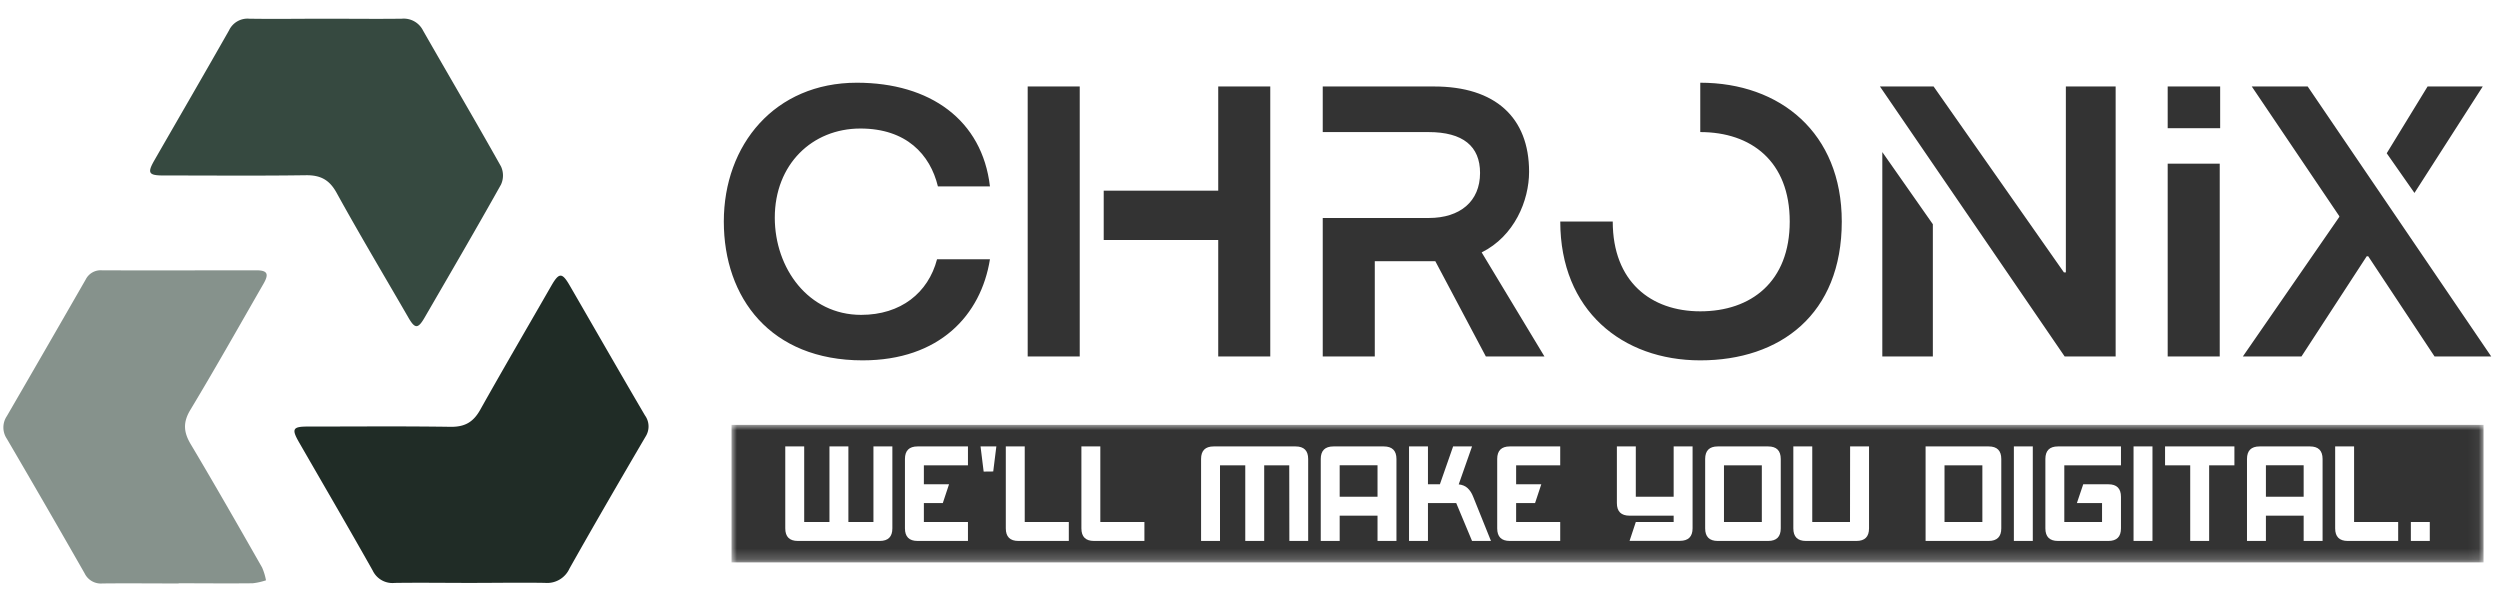
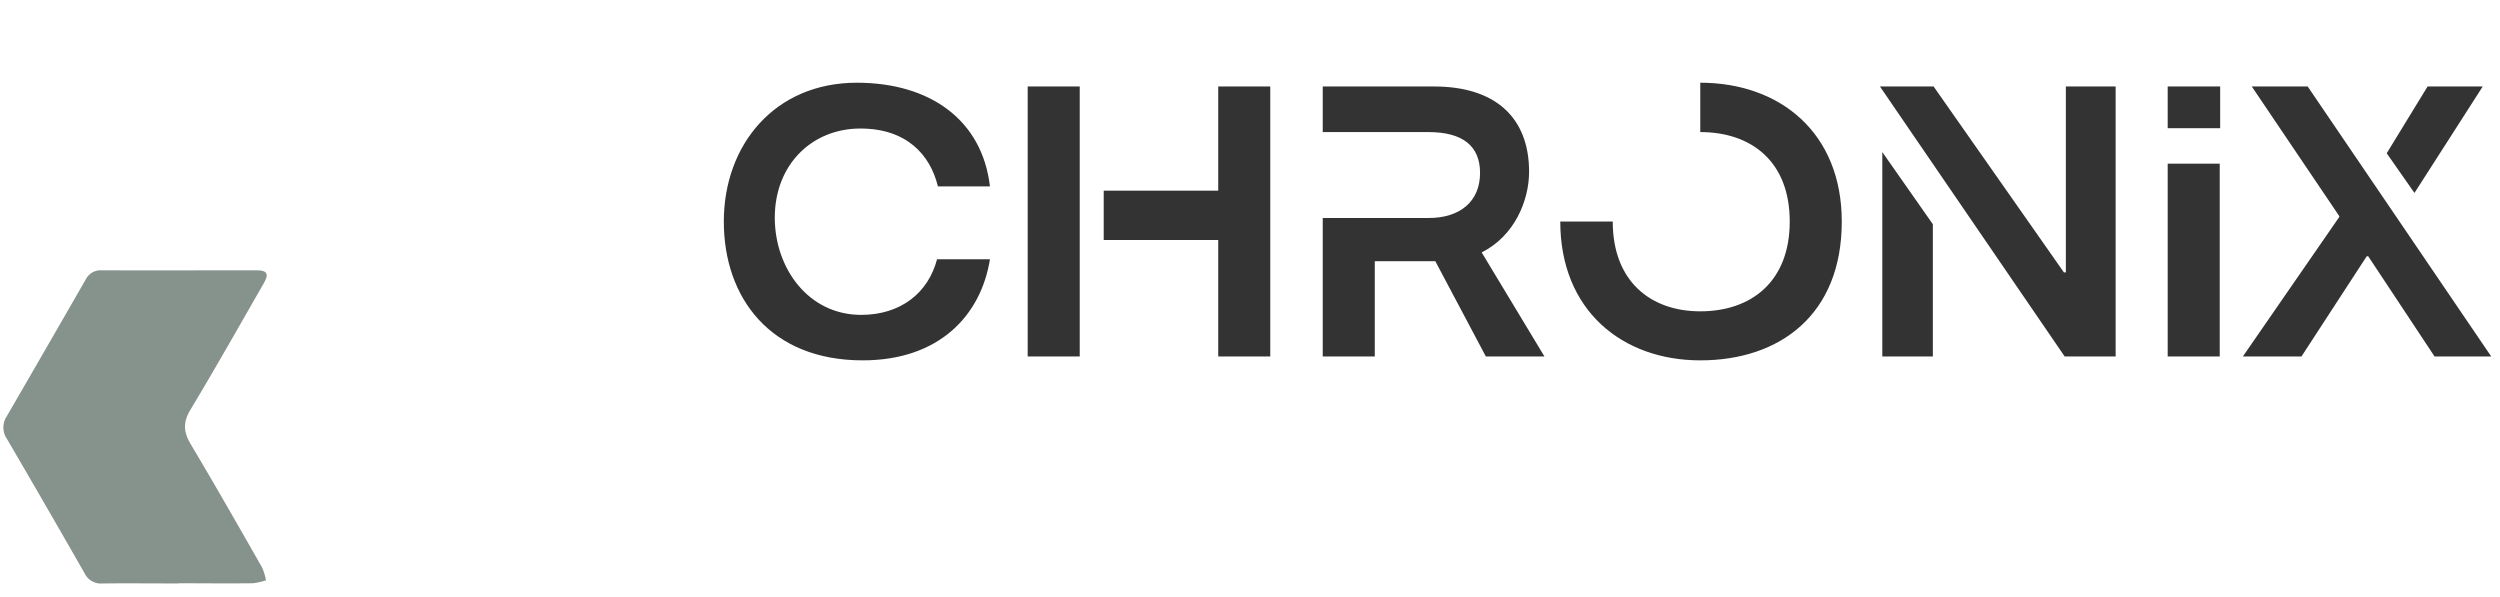
<svg xmlns="http://www.w3.org/2000/svg" style="max-height: 500px" color-interpolation-filters="sRGB" preserveAspectRatio="xMidYMid meet" viewBox="54 97 232.5 55.5" version="1.0" data-v-0dd9719b="" width="232.5" height="55.5">
-   <rect class="background" fill-opacity="1" fill="#FFFFFF" height="100%" width="100%" y="0" x="0" data-v-0dd9719b="" />
-   <rect class="watermarklayer" fill-opacity="1" fill="url(#watermark)" height="100%" width="100%" y="0" x="0" data-v-0dd9719b="" />
  <g transform="translate(54.315,98.731)" class="icon-text-wrapper icon-svg-group iconsvg" fill="#333333" data-v-0dd9719b="">
    <g transform="translate(0,0)" class="iconsvg-imagesvg">
      <g>
        <rect class="image-rect" height="52.538" width="60" y="0" x="0" stroke-width="2" fill-opacity="0" fill="#333333" />
        <svg style="overflow: visible;" class="image-svg-svg primary" height="52.538" width="60" y="0" x="0">
          <svg viewBox="0.01 -0.024 162.934 142.671">
            <title>资源 61</title>
            <path fill="#86928C" d="M44.26 142.63c-6.41 0-12.82-.07-19.24 0a4.55 4.55 0 0 1-4.49-2.55q-9.74-17.06-19.65-34a5.12 5.12 0 0 1 0-5.71q10-17.24 19.92-34.51a4.22 4.22 0 0 1 4.07-2.32c13 .06 26 0 39 0 2.82 0 3.28.89 1.83 3.4-6.12 10.64-12.14 21.33-18.46 31.83-1.92 3.17-1.73 5.65.09 8.7 6.13 10.29 12.07 20.7 18 31.1a14.47 14.47 0 0 1 1 3.26 16.24 16.24 0 0 1-3.36.75c-6.23.07-12.46 0-18.69 0z" />
-             <path fill="#202C26" d="M117.87 142.49c-6.32 0-12.63-.09-19 0a5.53 5.53 0 0 1-5.6-3.14c-6.1-10.83-12.38-21.57-18.58-32.35-1.95-3.39-1.62-4 2.19-4 12.08 0 24.16-.11 36.24.07 3.54 0 5.61-1.27 7.31-4.3 5.9-10.52 12-20.94 18-31.4 1.91-3.3 2.69-3.31 4.6 0 6.33 10.93 12.6 21.89 19 32.8a4.76 4.76 0 0 1 .15 5.39c-6.48 11.06-12.92 22.14-19.21 33.31a6.2 6.2 0 0 1-6.21 3.61c-6.25-.1-12.57.01-18.89.01z" />
-             <path fill="#364940" d="M81.37 0c6.42 0 12.83.08 19.24 0A5.45 5.45 0 0 1 106 3c6.54 11.45 13.23 22.81 19.68 34.31a5.47 5.47 0 0 1 0 4.58c-6.3 11.26-12.81 22.4-19.28 33.57-1.67 2.89-2.44 2.9-4.08.07C96.24 65 90 54.57 84.14 43.93c-1.83-3.3-4.1-4.45-7.77-4.4-12 .17-24 .06-35.95.06-3.73 0-4.11-.63-2.3-3.79C44.41 24.85 50.76 13.93 57 2.94A5.16 5.16 0 0 1 62.14 0c6.41.1 12.82 0 19.23 0z" />
          </svg>
        </svg>
      </g>
    </g>
    <g transform="translate(67,5.962)">
      <g transform="translate(0,0)" class="tp-name iconsvg-namesvg" fill-rule="" data-gra="path-name">
        <g transform="scale(1)">
          <g>
            <path transform="translate(-1.29, 25.46)" d="M14.2 0.36C21.34 0.36 25.21-3.84 26.04-9.04L21.12-9.04C20.3-5.92 17.75-3.87 14.06-3.87 9.15-3.87 6.03-8.21 6.03-12.91 6.03-17.86 9.5-21.2 13.99-21.2 18.26-21.2 20.48-18.79 21.2-15.82L26.04-15.82C25.32-21.99 20.48-25.46 13.66-25.46 6.03-25.46 1.29-19.69 1.29-12.55 1.29-5.45 5.63 0.36 14.2 0.36ZM36.62-10.83L47.27-10.83 47.27 0 52.11 0 52.11-25.11 47.27-25.11 47.27-15.42 36.62-15.42ZM29.55 0L34.39 0 34.39-25.11 29.55-25.11ZM56.99 0L61.83 0 61.83-8.86 67.46-8.86 72.16 0 77.61 0 71.77-9.68C74.81-11.19 76.18-14.49 76.18-17.18 76.18-22.24 73.02-25.11 67.35-25.11L56.99-25.11 56.99-20.87 66.82-20.87C70.04-20.87 71.62-19.55 71.62-17.07 71.62-14.42 69.76-12.88 66.85-12.88L56.99-12.88ZM92.1-25.46L92.1-20.87C96.84-20.87 100.42-18.15 100.42-12.55 100.42-6.96 96.84-4.2 92.1-4.2 87.51-4.2 83.96-6.96 83.96-12.55 83.96-12.55 79.08-12.55 79.08-12.55 79.08-4.27 84.86 0.36 92.1 0.36 99.53 0.36 105.26-3.91 105.26-12.55 105.26-20.8 99.53-25.46 92.1-25.46ZM125.99 0L130.73 0 130.73-25.11 126.1-25.11 126.1-7.82 125.92-7.82 113.8-25.11 108.81-25.11ZM109.03 0L113.73 0 113.73-12.3 109.03-19.01ZM140.45-21.23L140.45-25.11 135.57-25.11 135.57-21.23ZM135.57 0L140.41 0 140.41-17.93 135.57-17.93ZM148.59-25.11L143.39-25.11 151.53-13.05 151.53-12.98 142.56 0 148.01 0 154.08-9.32 154.22-9.32 160.39 0 165.66 0ZM158.52-15.21L164.87-25.11 159.74-25.11 155.94-18.9Z" />
          </g>
        </g>
      </g>
      <g transform="translate(0.715,31.82)" fill="#333333" class="tp-slogan iconsvg-slogansvg" fill-rule="" data-gra="path-slogan">
        <g mask="url(#5657e8fc-998c-4565-a9be-3092fee49da6)">
          <g>
-             <rect fill-opacity="1" height="12.79" width="162.94" y="0" x="0" class="i-icon-bg" stroke-width="2" data-gra="graph-name-bg" />
-           </g>
+             </g>
          <g transform="translate(5,2)">
            <g fill="#FFFFFF" transform="scale(1, 1)">
              <g transform="scale(1)">
                <path transform="translate(0, 8.795)" d="M5.87-8.79L5.87-1.76L8.20-1.76L8.20-8.79L9.96-8.79L9.96-1.17Q9.96 0 8.79 0L8.79 0L1.17 0Q0 0 0-1.17L0-1.17L0-8.79L1.76-8.79L1.76-1.76L4.11-1.76L4.11-8.79L5.87-8.79ZM14.65-3.52L12.89-3.52L12.89-1.76L16.99-1.76L16.99 0L12.30 0Q11.13 0 11.13-1.17L11.13-1.17L11.13-7.62Q11.13-8.79 12.30-8.79L12.30-8.79L16.99-8.79L16.99-7.03L12.89-7.03L12.89-5.27L15.23-5.27L14.65-3.52ZM19.34-6.46L18.45-6.45L18.16-8.79L19.63-8.79L19.34-6.46ZM26.37-1.76L26.37 0L21.68 0Q20.51 0 20.51-1.17L20.51-1.17L20.51-8.79L22.27-8.79L22.27-1.76L26.37-1.76ZM33.40-1.76L33.40 0L28.71 0Q27.54 0 27.54-1.17L27.54-1.17L27.54-8.79L29.30-8.79L29.30-1.76L33.40-1.76ZM46.87-7.03L44.54-7.03L44.54 0L42.78 0L42.78-7.03L40.43-7.03L40.43 0L38.67 0L38.67-7.62Q38.67-8.79 39.84-8.79L39.84-8.79L47.46-8.79Q48.63-8.79 48.63-7.62L48.63-7.62L48.63 0L46.88 0L46.87-7.03ZM51.56 0L49.80 0L49.80-7.62Q49.80-8.79 50.98-8.79L50.98-8.79L55.66-8.79Q56.84-8.79 56.84-7.62L56.84-7.62L56.84 0L55.08 0L55.08-2.35L51.56-2.35L51.56 0ZM55.08-4.11L55.08-7.04L51.56-7.04L51.56-4.11L55.08-4.11ZM59.77-8.79L59.77-5.27L60.88-5.27L62.11-8.79L63.87-8.79L62.63-5.26Q63.13-5.21 63.45-4.92Q63.78-4.62 63.98-4.10L63.98-4.10L65.63 0L63.87 0L62.40-3.52L59.77-3.52L59.77 0L58.01 0L58.01-8.79L59.77-8.79ZM69.73-3.52L67.97-3.52L67.97-1.76L72.07-1.76L72.07 0L67.38 0Q66.21 0 66.21-1.17L66.21-1.17L66.21-7.62Q66.21-8.79 67.38-8.79L67.38-8.79L72.07-8.79L72.07-7.03L67.97-7.03L67.97-5.27L70.31-5.27L69.73-3.52ZM84.38-8.79L84.38-1.18Q84.38-0.01 83.20-0.01L83.20-0.01L78.52-0.01L79.10-1.76L82.62-1.76L82.62-2.35L78.52-2.35Q77.34-2.35 77.34-3.52L77.34-3.52L77.34-8.79L79.10-8.79L79.10-4.11L82.62-4.11L82.62-8.79L84.38-8.79ZM92.58-7.62L92.58-1.17Q92.58 0 91.41 0L91.41 0L86.72 0Q85.55 0 85.55-1.17L85.55-1.17L85.55-7.62Q85.55-8.79 86.72-8.79L86.72-8.79L91.41-8.79Q92.58-8.79 92.58-7.62L92.58-7.62ZM90.82-7.03L87.30-7.03L87.30-1.76L90.82-1.76L90.82-7.03ZM93.75-8.79L95.51-8.79L95.51-1.76L99.02-1.76L99.03-8.79L100.79-8.79L100.79-1.17Q100.79 0 99.62 0L99.62 0L94.92 0Q93.75 0 93.75-1.17L93.75-1.17L93.75-8.79ZM111.91 0L106.05 0L106.05-8.79L111.92-8.79Q113.09-8.79 113.09-7.62L113.09-7.62L113.09-1.17Q113.09 0 111.91 0L111.91 0ZM111.33-1.76L111.33-7.03L107.81-7.03L107.81-1.76L111.33-1.76ZM114.26-8.79L116.02-8.79L116.02 0L114.26 0L114.26-8.79ZM123.05-5.27L123.05-5.27Q124.22-5.27 124.22-4.10L124.22-4.10L124.22-1.17Q124.22 0 123.05 0L123.05 0L118.36 0Q117.19 0 117.19-1.17L117.19-1.17L117.19-7.62Q117.19-8.79 118.36-8.79L118.36-8.79L124.22-8.79L124.22-7.03L118.95-7.03L118.95-1.76L122.46-1.76L122.46-3.52L120.12-3.52L120.71-5.27L123.05-5.27ZM125.39-8.79L127.15-8.79L127.15 0L125.39 0L125.39-8.79ZM128.32-8.79L134.77-8.79L134.77-7.03L132.42-7.03L132.42 0L130.66 0L130.66-7.03L128.32-7.03L128.32-8.79ZM137.70 0L135.94 0L135.94-7.62Q135.94-8.79 137.11-8.79L137.11-8.79L141.80-8.79Q142.97-8.79 142.97-7.62L142.97-7.62L142.97 0L141.21 0L141.21-2.35L137.70-2.35L137.70 0ZM141.21-4.11L141.21-7.04L137.70-7.04L137.70-4.11L141.21-4.11ZM150-1.76L150 0L145.31 0Q144.14 0 144.14-1.17L144.14-1.17L144.14-8.79L145.90-8.79L145.90-1.76L150-1.76ZM152.94 0L151.18 0L151.18-1.76L152.94-1.76L152.94 0Z" />
              </g>
            </g>
          </g>
        </g>
      </g>
    </g>
  </g>
  <mask id="5657e8fc-998c-4565-a9be-3092fee49da6">
    <g fill="white">
      <rect fill-opacity="1" height="12.79" width="162.94" y="0" x="0" class="i-icon-bg" stroke-width="2" data-gra="graph-name-bg" />
    </g>
    <g fill="black" transform="translate(5,2)">
      <g transform="scale(1, 1)">
        <g transform="scale(1)">
          <path transform="translate(0, 8.795)" d="M5.87-8.79L5.87-1.76L8.20-1.76L8.20-8.79L9.96-8.79L9.96-1.17Q9.96 0 8.79 0L8.79 0L1.17 0Q0 0 0-1.17L0-1.17L0-8.79L1.76-8.79L1.76-1.76L4.11-1.76L4.11-8.79L5.87-8.79ZM14.65-3.52L12.89-3.52L12.89-1.76L16.99-1.76L16.99 0L12.30 0Q11.13 0 11.13-1.17L11.13-1.17L11.13-7.62Q11.13-8.79 12.30-8.79L12.30-8.79L16.99-8.79L16.99-7.03L12.89-7.03L12.89-5.27L15.23-5.27L14.65-3.52ZM19.34-6.46L18.45-6.45L18.16-8.79L19.63-8.79L19.34-6.46ZM26.37-1.76L26.37 0L21.68 0Q20.51 0 20.51-1.17L20.51-1.17L20.51-8.79L22.27-8.79L22.27-1.76L26.37-1.76ZM33.40-1.76L33.40 0L28.71 0Q27.54 0 27.54-1.17L27.54-1.17L27.54-8.79L29.30-8.79L29.30-1.76L33.40-1.76ZM46.87-7.03L44.54-7.03L44.54 0L42.78 0L42.78-7.03L40.43-7.03L40.43 0L38.67 0L38.67-7.62Q38.67-8.79 39.84-8.79L39.84-8.79L47.46-8.79Q48.63-8.79 48.63-7.62L48.63-7.62L48.63 0L46.88 0L46.87-7.03ZM51.56 0L49.80 0L49.80-7.62Q49.80-8.79 50.98-8.79L50.98-8.79L55.66-8.79Q56.84-8.79 56.84-7.62L56.84-7.62L56.84 0L55.08 0L55.08-2.35L51.56-2.35L51.56 0ZM55.08-4.11L55.08-7.04L51.56-7.04L51.56-4.11L55.08-4.11ZM59.77-8.79L59.77-5.27L60.88-5.27L62.11-8.79L63.87-8.79L62.63-5.26Q63.13-5.21 63.45-4.92Q63.78-4.62 63.98-4.10L63.98-4.10L65.63 0L63.87 0L62.40-3.52L59.77-3.52L59.77 0L58.01 0L58.01-8.79L59.77-8.79ZM69.73-3.52L67.97-3.52L67.97-1.76L72.07-1.76L72.07 0L67.38 0Q66.21 0 66.21-1.17L66.21-1.17L66.21-7.62Q66.21-8.79 67.38-8.79L67.38-8.79L72.07-8.79L72.07-7.03L67.97-7.03L67.97-5.27L70.31-5.27L69.73-3.52ZM84.38-8.79L84.38-1.18Q84.38-0.01 83.20-0.01L83.20-0.01L78.52-0.01L79.10-1.76L82.62-1.76L82.62-2.35L78.52-2.35Q77.34-2.35 77.34-3.52L77.34-3.52L77.34-8.79L79.10-8.79L79.10-4.11L82.62-4.11L82.62-8.79L84.38-8.79ZM92.58-7.62L92.58-1.17Q92.58 0 91.41 0L91.41 0L86.72 0Q85.55 0 85.55-1.17L85.55-1.17L85.55-7.62Q85.55-8.79 86.72-8.79L86.72-8.79L91.41-8.79Q92.58-8.79 92.58-7.62L92.58-7.62ZM90.82-7.03L87.30-7.03L87.30-1.76L90.82-1.76L90.82-7.03ZM93.75-8.79L95.51-8.79L95.51-1.76L99.02-1.76L99.03-8.79L100.79-8.79L100.79-1.17Q100.79 0 99.62 0L99.62 0L94.92 0Q93.75 0 93.75-1.17L93.75-1.17L93.75-8.79ZM111.91 0L106.05 0L106.05-8.79L111.92-8.79Q113.09-8.79 113.09-7.62L113.09-7.62L113.09-1.17Q113.09 0 111.91 0L111.91 0ZM111.33-1.76L111.33-7.03L107.81-7.03L107.81-1.76L111.33-1.76ZM114.26-8.79L116.02-8.79L116.02 0L114.26 0L114.26-8.79ZM123.05-5.27L123.05-5.27Q124.22-5.27 124.22-4.10L124.22-4.10L124.22-1.17Q124.22 0 123.05 0L123.05 0L118.36 0Q117.19 0 117.19-1.17L117.19-1.17L117.19-7.62Q117.19-8.79 118.36-8.79L118.36-8.79L124.22-8.79L124.22-7.03L118.95-7.03L118.95-1.76L122.46-1.76L122.46-3.52L120.12-3.52L120.71-5.27L123.05-5.27ZM125.39-8.79L127.15-8.79L127.15 0L125.39 0L125.39-8.79ZM128.32-8.79L134.77-8.79L134.77-7.03L132.42-7.03L132.42 0L130.66 0L130.66-7.03L128.32-7.03L128.32-8.79ZM137.70 0L135.94 0L135.94-7.62Q135.94-8.79 137.11-8.79L137.11-8.79L141.80-8.79Q142.97-8.79 142.97-7.62L142.97-7.62L142.97 0L141.21 0L141.21-2.35L137.70-2.35L137.70 0ZM141.21-4.11L141.21-7.04L137.70-7.04L137.70-4.11L141.21-4.11ZM150-1.76L150 0L145.31 0Q144.14 0 144.14-1.17L144.14-1.17L144.14-8.79L145.90-8.79L145.90-1.76L150-1.76ZM152.94 0L151.18 0L151.18-1.76L152.94-1.76L152.94 0Z" />
        </g>
      </g>
    </g>
  </mask>
  <defs />
</svg>